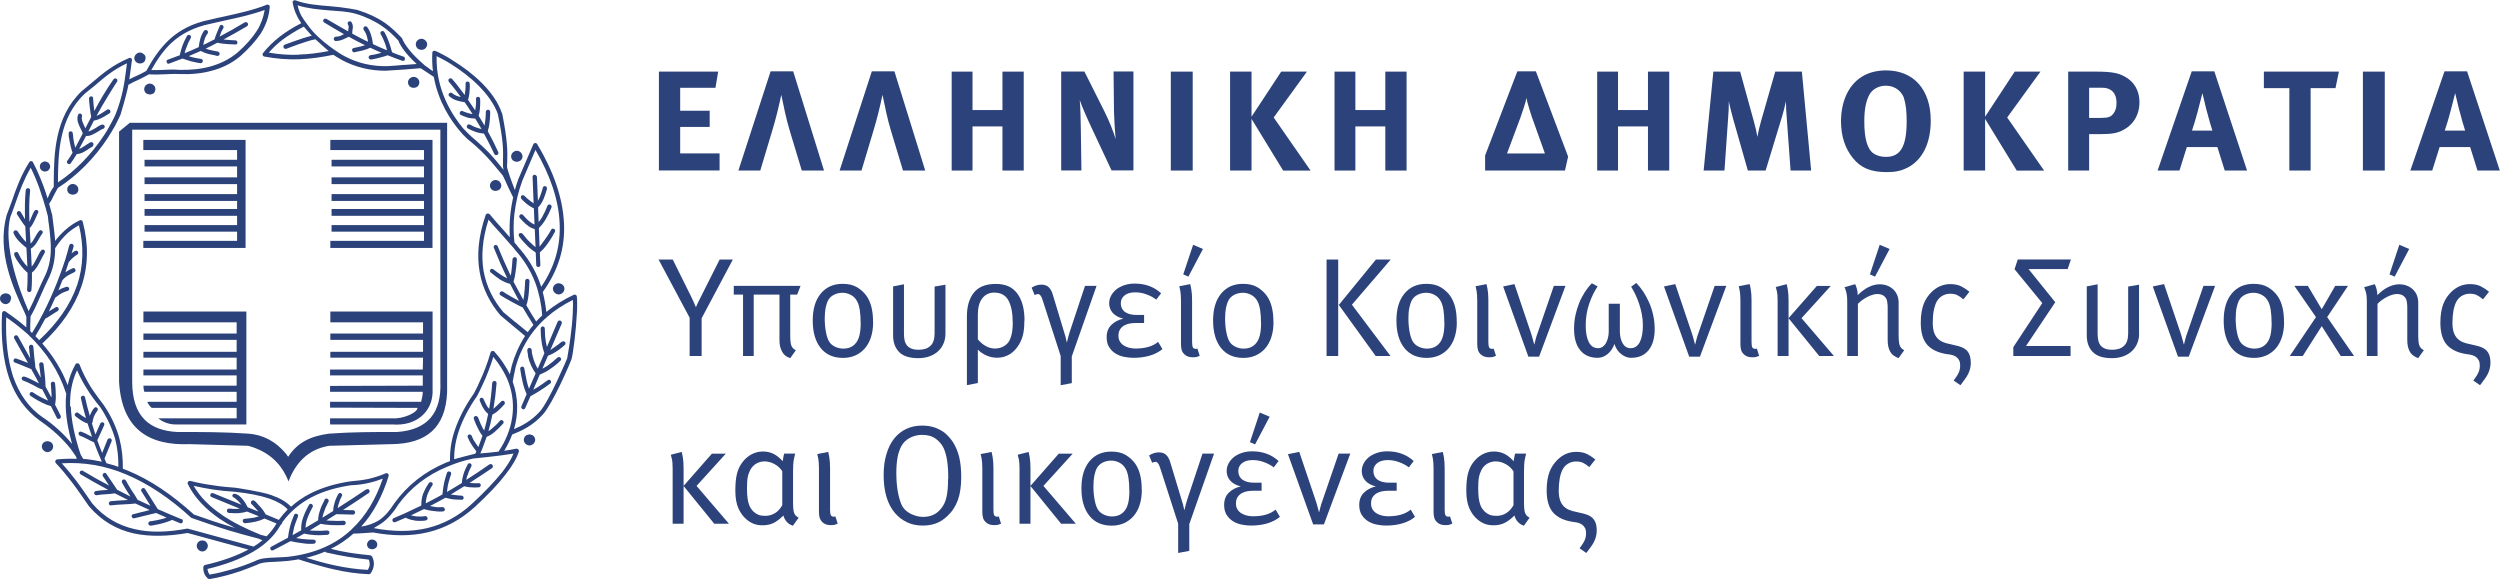
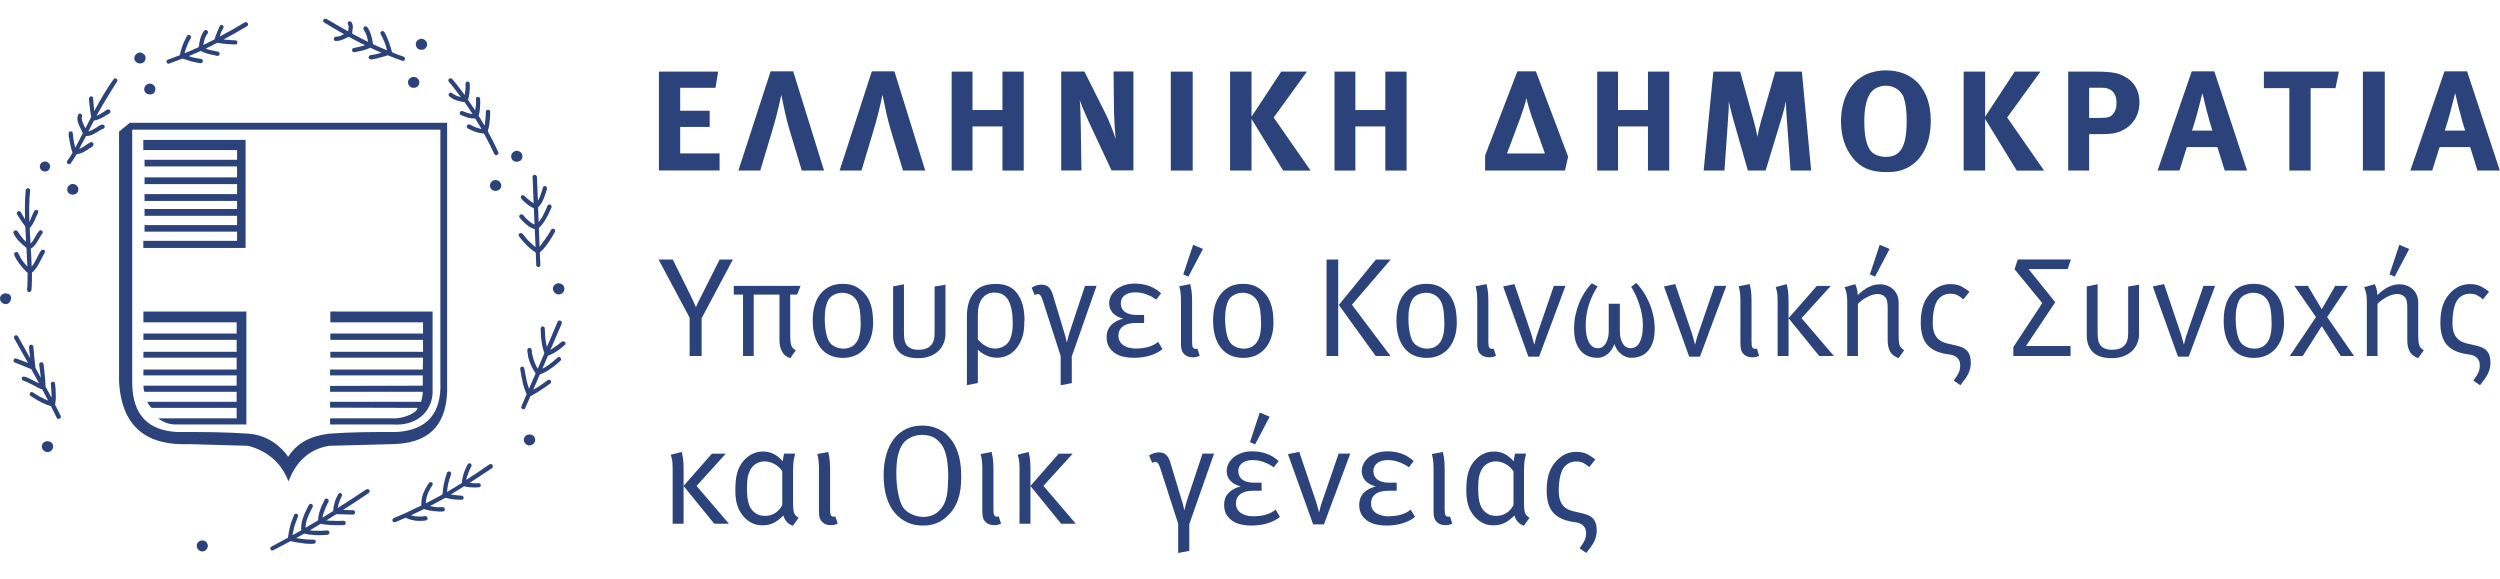
<svg xmlns="http://www.w3.org/2000/svg" id="Layer_1" viewBox="0 0 285.55 66.16">
  <defs>
    <style>.cls-1,.cls-2{fill:#2c427b;}.cls-2{fill-rule:evenodd;}</style>
  </defs>
  <path class="cls-1" d="M75.26,19.48v-11.3h6.77l-.31,1.85h-4.03v2.62h3.37v1.85h-3.37v3.02h4.5v1.95h-6.92Z" />
  <path class="cls-1" d="M91.58,19.48l-1.38-4.57c-.41-1.35-.68-2.72-.96-4.08-.29,1.37-.62,2.73-1.03,4.08l-1.37,4.57h-2.5l3.68-11.33h2.58l3.52,11.33h-2.55Z" />
  <path class="cls-1" d="M103.14,19.48l-1.38-4.57c-.41-1.35-.68-2.72-.96-4.08-.29,1.37-.62,2.73-1.03,4.08l-1.37,4.57h-2.5l3.68-11.33h2.58l3.52,11.33h-2.55Z" />
  <path class="cls-1" d="M114.5,19.48v-5.04h-3.42v5.04h-2.38v-11.3h2.38v4.39h3.42v-4.39h2.43v11.3h-2.43Z" />
  <path class="cls-1" d="M126.97,19.48l-2.03-4.33c-.67-1.41-1.38-3.01-1.61-3.71.09.93.1,2.26.12,3.2l.07,4.83h-2.31v-11.3h2.65l2.27,4.52c.6,1.2,1.06,2.39,1.3,3.2-.09-.88-.17-2.33-.19-3.11l-.05-4.62h2.27v11.3h-2.5Z" />
  <path class="cls-1" d="M133.73,19.48v-11.3h2.5v11.3h-2.5Z" />
  <path class="cls-1" d="M146.56,19.48l-3.61-5.9v5.9h-2.45v-11.3h2.45v5.15l3.39-5.15h2.94l-3.8,5.24,4.22,6.07h-3.15Z" />
  <path class="cls-1" d="M158.23,19.48v-5.04h-3.42v5.04h-2.38v-11.3h2.38v4.39h3.42v-4.39h2.43v11.3h-2.43Z" />
  <path class="cls-1" d="M178.74,19.48h-9.11v-1.72l3.68-9.61h2.12l3.68,9.74-.36,1.59ZM175,13.47c-.12-.36-.6-1.87-.65-2.28-.05.41-.56,1.89-.7,2.28l-1.52,4.06h4.33l-1.45-4.06Z" />
  <path class="cls-1" d="M188.23,19.48v-5.04h-3.42v5.04h-2.38v-11.3h2.38v4.39h3.42v-4.39h2.43v11.3h-2.43Z" />
  <path class="cls-1" d="M204.52,19.48l-.44-6.03c-.05-.72-.09-1.28-.09-1.89-.14.65-.24,1.06-.44,1.74l-1.88,6.18h-2.03l-1.69-5.93c-.15-.55-.36-1.35-.48-2,0,.67-.03,1.33-.09,2.03l-.41,5.9h-2.38l1.11-11.3h3.06l1.56,5.66c.22.81.31,1.2.41,1.79.1-.59.24-1.17.43-1.84l1.61-5.61h3.04l1.06,11.3h-2.34Z" />
  <path class="cls-1" d="M217.89,19.14c-.72.37-1.38.52-2.38.52-1.8,0-2.96-.47-3.86-1.59-.91-1.11-1.37-2.54-1.37-4.2,0-2.44.97-4.39,2.68-5.28.7-.36,1.57-.55,2.46-.55,3.16,0,5.11,2.2,5.11,5.74,0,2.55-.92,4.47-2.65,5.37ZM217.48,11.22c-.19-.57-.82-1.43-2.09-1.43-.8,0-1.5.39-1.85.99-.41.73-.6,1.72-.6,3.09,0,1.95.34,3.17,1.06,3.66.38.26.86.39,1.42.39,1.66,0,2.36-1.2,2.36-4.08,0-1.15-.1-1.98-.31-2.62Z" />
  <path class="cls-1" d="M230.35,19.48l-3.61-5.9v5.9h-2.45v-11.3h2.45v5.15l3.38-5.15h2.94l-3.8,5.24,4.22,6.07h-3.15Z" />
  <path class="cls-1" d="M242.32,14.95c-.55.24-1.06.37-2.38.37h-1.32v4.16h-2.39v-11.3h3.13c2.02,0,2.63.2,3.3.55,1.11.59,1.71,1.63,1.71,2.93,0,1.5-.75,2.7-2.05,3.28ZM240.14,10.02h-1.52v3.45h1.25c.97,0,1.27-.11,1.59-.59.2-.31.29-.63.29-1.17,0-1.06-.6-1.69-1.61-1.69Z" />
  <path class="cls-1" d="M254.11,19.48l-.84-2.68h-3.49l-.84,2.68h-2.5l3.9-11.33h2.58l3.74,11.33h-2.56ZM252.04,12.64l-.48-2c-.07.26-.36,1.43-.56,2.18-.22.81-.38,1.35-.63,2.1h2.33c-.09-.24-.46-1.5-.65-2.28Z" />
  <path class="cls-1" d="M266.76,10.07h-2.84v9.41h-2.43v-9.41h-2.91v-1.89h8.57l-.39,1.89Z" />
  <path class="cls-1" d="M269.89,19.48v-11.3h2.5v11.3h-2.5Z" />
  <path class="cls-1" d="M282.98,19.48l-.84-2.68h-3.49l-.84,2.68h-2.5l3.9-11.33h2.58l3.74,11.33h-2.56ZM280.91,12.64l-.48-2c-.07.26-.36,1.43-.56,2.18-.22.81-.38,1.35-.63,2.1h2.33c-.09-.24-.46-1.5-.65-2.28Z" />
  <path class="cls-2" d="M15.99,7.25c.2,0,.33-.06.47-.17.07-.07.11-.18.14-.28.01-.05.03-.1.03-.16,0-.2-.05-.34-.2-.44-.11-.11-.25-.2-.45-.2-.17,0-.33.08-.44.2-.11.11-.2.25-.2.44,0,.17.08.33.2.44.11.11.28.17.44.17" />
  <path class="cls-2" d="M5.14,19.59c.17,0,.31-.06.42-.17.08-.11.17-.25.17-.39,0-.17-.08-.3-.17-.42-.12-.08-.25-.17-.42-.17s-.3.08-.42.17c-.11.11-.17.25-.17.42,0,.14.05.28.17.39.11.11.25.17.42.17" />
  <path class="cls-2" d="M17.1,10.8c.06,0,.12-.01.18-.03.11-.02.21-.07.3-.14.07-.07.11-.17.14-.28.02-.05.03-.11.03-.16,0-.17-.05-.33-.19-.45-.11-.11-.25-.19-.45-.19-.17,0-.33.08-.45.19-.11.11-.19.28-.19.45s.08.33.19.44c.07.07.16.11.27.13.06.02.12.03.18.03" />
  <path class="cls-2" d="M7.87,21.2c-.14.11-.19.28-.19.44s.06.33.19.44c.07.07.16.11.27.13.06.02.12.03.18.03s.12-.01.18-.03c.1-.03.19-.07.26-.13.14-.11.19-.28.19-.44s-.05-.33-.19-.44c-.11-.11-.28-.19-.45-.19s-.33.08-.44.19" />
  <path class="cls-2" d="M.64,34.74c.16,0,.33-.08.44-.19h-.01c.11-.12.18-.28.18-.45h.03c0-.16-.05-.33-.19-.44-.07-.07-.16-.11-.26-.13-.06-.02-.12-.03-.18-.03-.07,0-.12.01-.18.03-.1.03-.19.07-.27.13-.14.11-.2.28-.2.44s.06.33.2.45c.11.11.28.19.45.19" />
  <path class="cls-2" d="M5.6,50.42c-.06-.02-.12-.03-.18-.03s-.12.01-.18.03c-.1.03-.19.06-.26.13-.14.11-.2.28-.2.45s.06.33.2.45c.11.11.28.19.45.19s.33-.08.44-.19c.14-.11.2-.28.2-.45s-.06-.33-.2-.45c-.07-.07-.17-.11-.27-.13" />
  <path class="cls-2" d="M47.71,9.86c.11-.11.19-.28.19-.45s-.08-.33-.19-.44c-.11-.11-.28-.19-.47-.19-.16,0-.33.08-.45.19-.11.11-.19.25-.19.44,0,.17.08.33.19.45.11.11.28.17.45.17.19,0,.36-.06.47-.17" />
  <path class="cls-2" d="M48.12,5.69c.2,0,.36-.05.47-.17.11-.11.2-.28.2-.45,0-.2-.08-.33-.2-.45-.11-.11-.28-.19-.47-.19-.16,0-.33.08-.44.19-.11.11-.19.25-.19.45,0,.17.08.33.19.45.11.11.28.17.44.17" />
  <path class="cls-2" d="M58.84,18.45c.06.02.12.03.18.03s.13-.01.18-.03c.11-.03.21-.07.29-.14.11-.11.19-.28.19-.44s-.08-.34-.19-.45c-.11-.11-.28-.2-.47-.2-.17,0-.33.09-.45.2-.11.11-.19.28-.19.45s.08.33.19.44c.07.07.17.11.27.14" />
  <path class="cls-2" d="M56.58,21.81c.07,0,.13-.01.19-.03.11-.03.21-.07.29-.14.11-.11.2-.28.2-.44s-.09-.34-.2-.45c-.11-.11-.28-.19-.47-.19-.17,0-.33.08-.44.19-.11.11-.19.28-.19.45s.08.33.19.44c.07.07.16.11.26.14.06.02.12.03.18.03" />
  <path class="cls-2" d="M63.83,32.35h-.03c-.17,0-.33.08-.45.19-.11.11-.2.28-.2.44s.09.33.2.45c.11.11.28.2.45.2h.03c.17,0,.34-.09.45-.2.11-.11.19-.28.19-.45s-.08-.33-.19-.44c-.11-.11-.28-.17-.45-.19" />
  <path class="cls-2" d="M60.64,49.64s-.07-.02-.11-.02c-.01,0-.18,0-.24.03-.1.03-.2.07-.27.14-.11.11-.19.28-.19.45s.08.33.19.44c.11.11.28.2.45.2.19,0,.36-.09.47-.2.11-.11.19-.28.19-.44s-.08-.34-.19-.45c-.08-.08-.19-.12-.3-.14" />
-   <path class="cls-2" d="M42.51,61.62c-.17,0-.3.06-.42.17-.08.11-.17.25-.17.39,0,.17.08.31.17.42.07.06.16.09.26.11.05.02.1.03.16.03.06,0,.12-.01.18-.03.05-.02.08-.04.12-.06,0,0,0,0,.01,0,.03-.02.07-.04.1-.07.11-.08.17-.22.17-.39,0-.14-.05-.28-.17-.39-.11-.11-.25-.17-.42-.17" />
  <path class="cls-2" d="M23.74,62.35c0-.17-.08-.33-.19-.45-.11-.11-.28-.17-.44-.17s-.34.06-.45.17c-.11.11-.19.28-.19.45s.08.33.19.44c.11.11.28.2.45.2s.33-.08.44-.2c.11-.11.19-.28.19-.44" />
  <path class="cls-2" d="M19.35,7.25c.5-.18,1-.37,1.49-.56.33.11.64.21.96.31.36.08.72.17,1.08.22.14,0,.28-.08.28-.22.03-.14-.05-.25-.19-.27-.36-.06-.72-.11-1.05-.2-.12-.04-.24-.08-.36-.12.46-.19.92-.39,1.37-.59.49.27,1.01.39,1.54.48.11.03.22.06.33.09.11.02.25-.06.28-.19.03-.14-.06-.28-.19-.31-.11-.03-.22-.03-.34-.06-.37-.08-.72-.14-1.06-.28.1-.05.2-.09.3-.14.35-.17.7-.35,1.04-.53.65.17,2.01.2,2.04.2.14.03.25-.08.25-.22s-.11-.25-.22-.25c-.05,0-.95-.04-1.37-.1.88-.47,1.77-.98,2.68-1.51.11-.08.17-.22.08-.36-.05-.11-.22-.14-.33-.09-.98.6-1.93,1.13-2.88,1.63.06-.19.13-.38.21-.58.05-.05.08-.14.11-.19.03-.06.05-.14.11-.19.05-.11.03-.28-.08-.33-.14-.09-.28-.03-.33.08,0,0-.53,1.18-.59,1.52-.31.16-.62.32-.94.48-.12.05-.23.11-.35.16.03-.16.05-.32.1-.47.08-.31.19-.58.39-.83.08-.11.06-.28-.06-.36-.11-.08-.28-.05-.36.06-.22.33-.36.67-.44,1-.07.28-.12.57-.15.85-.54.25-1.07.48-1.62.7.06-.22.12-.44.21-.66.11-.33.28-.7.5-1.08.05-.11.03-.25-.11-.33-.11-.06-.25-.03-.33.11-.22.39-.39.77-.53,1.14-.13.37-.21.71-.29,1.05-.45.17-.89.34-1.35.5-.14.03-.19.17-.14.31.03.14.17.19.3.14" />
  <path class="cls-2" d="M3.59,33.13c.06-.62.07-1.29.06-2,.45-.34.74-.88,1.02-1.45,0,0,.28-.56.42-.78.08-.11.05-.28-.06-.36-.11-.06-.28-.03-.34.08-.19.25-.33.56-.47.84-.19.37-.37.72-.6,1-.02-.66-.06-1.35-.1-2.06.42-.24.66-.64.89-1.05.14-.22.25-.47.42-.67.08-.08.08-.25-.03-.33-.11-.08-.25-.08-.33.03-.19.22-.33.47-.47.72-.16.28-.3.54-.51.72-.04-.59-.07-1.19-.1-1.78.41-.33.8-1.47.94-1.69.08-.11.05-.25-.03-.33-.11-.08-.28-.05-.36.06-.19.25-.49,1.12-.58,1.28-.04-1.25-.04-2.47.08-3.58.03-.14-.08-.28-.22-.28-.14-.03-.25.08-.28.22-.11,1.05-.11,2.18-.08,3.33-.08-.12-.42-.72-.48-.81-.05-.11-.19-.17-.33-.11-.11.09-.17.22-.11.34.06.09.71,1.13.95,1.39.03.59.06,1.19.09,1.78-.39-.34-.96-1.2-.96-1.2-.06-.11-.19-.16-.33-.11-.11.03-.2.19-.14.31.27.68.95,1.26,1.47,1.67.04.74.08,1.46.11,2.15-.18-.19-.38-.42-.54-.65-.28-.36-.47-.92-.59-1-.11-.08-.36.05-.36.08-.11.19.17.69.56,1.22.31.42.7.86.95,1.05,0,.68,0,1.33-.06,1.93,0,.14.08.25.22.28.14,0,.25-.08.28-.22" />
  <path class="cls-2" d="M10.57,16.7c.11-.08.14-.22.08-.33-.06-.14-.22-.17-.33-.11-.25.14-.47.28-.67.42-.21.14-.39.26-.61.33.25-.46.51-.95.79-1.48.49.04.92-.24,1.35-.49.22-.14.42-.28.61-.33.14-.06.19-.2.17-.31-.05-.14-.19-.19-.31-.17-.25.08-.5.22-.72.39-.28.16-.56.33-.84.4,0,0,0,0,0,0,.21-.41.42-.83.64-1.25.64-.06,1.61-.72,1.78-.83.11-.06.14-.22.06-.34-.06-.11-.22-.14-.33-.08-.17.11-.89.62-1.21.7.69-1.3,2.32-3.9,2.35-3.9.06-.11.03-.27-.08-.33-.13-.08-.25-.03-.33.06-.82,1.16-1.55,2.41-2.2,3.63-.05-.28-.13-1.33-.13-1.38.03-.14-.06-.28-.19-.3-.14,0-.25.08-.28.22-.03.08.15,1.74.25,2.14-.23.44-.46.88-.67,1.3-.03-.05-.05-.11-.07-.16-.19-.42-.42-.84-.31-1.22.03-.14-.06-.28-.19-.31-.11-.03-.25.06-.28.2-.17.56.08,1.06.33,1.56.09.17.17.34.23.5-.3.59-.59,1.14-.86,1.64-.09-.31-.17-.71-.22-1.06,0-.11-.03-.22-.03-.31s-.03-.14-.03-.22v-.03c0-.14-.11-.25-.25-.25s-.25.11-.22.25v.3c.03.11.03.22.06.31.08.54.24,1.23.38,1.58-.2.35-.4.66-.6.93-.08.08-.05.25.06.33.11.09.28.06.33-.05.22-.3.45-.65.68-1.04.52-.05.82-.25,1.21-.49.17-.14.36-.25.64-.39" />
  <path class="cls-2" d="M46.1,6.47c-.43-.14-.85-.3-1.27-.47-.02-.02-.04-.05-.07-.09-.08-.36-.2-.72-.33-1.08-.14-.39-.3-.78-.53-1.17-.06-.11-.22-.14-.33-.09-.11.06-.17.22-.08.33.2.36.36.72.5,1.09.08.24.16.5.22.76-.54-.22-1.08-.46-1.61-.71-.05-.31-.08-.62-.19-.93-.08-.33-.22-.67-.45-1-.08-.11-.25-.14-.36-.06-.11.08-.11.25-.06.36.19.25.31.53.39.83.05.18.08.36.11.53-.12-.06-.24-.11-.37-.17-.48-.24-.96-.5-1.44-.76,0-.16.03-.27.03-.41.05-.28.11-.53-.11-.89-.06-.11-.19-.14-.33-.08-.11.08-.14.22-.08.33.14.22.08.36.05.56-.01.08-.02.15-.03.23-.81-.45-1.63-.93-2.47-1.42-.11-.05-.28-.03-.34.08-.08.11-.03.28.08.33.76.46,1.51.91,2.26,1.33-.03.01-.06.03-.09.04-.25.14-.47.25-.83.25-.14,0-.25.14-.25.25,0,.14.11.25.25.25.47-.03.75-.14,1.06-.3.13-.05.27-.12.41-.19.54.3,1.08.58,1.62.85.08.04.16.08.24.11-.3.11-.63.18-.96.25-.11.03-.22.05-.36.08-.11.03-.19.14-.16.28.02.14.14.22.28.2l.33-.08c.51-.1.99-.2,1.46-.44.43.2.86.4,1.29.58-.06.02-.13.04-.2.05-.36.11-.69.17-1.06.22-.14.03-.22.14-.22.28.03.14.17.22.28.22.39-.06.75-.14,1.11-.25.26-.06.52-.14.79-.24.55.22,1.1.44,1.66.63.14.05.28-.03.3-.14.06-.14-.03-.28-.14-.33" />
  <path class="cls-2" d="M55.72,14.99c0-.07.03-.15.05-.24.03-.11.05-.19.08-.3.09-.53.14-1.08.14-1.67,0-.14-.11-.25-.25-.25s-.25.11-.25.25c0,.55-.06,1.07-.14,1.57-.22-.38-.44-.75-.68-1.13.01-.03.06-.29.09-.38.08-.47.11-1,.08-1.56,0-.11-.11-.22-.25-.22s-.25.14-.22.25c.03.46-.02.91-.09,1.3-.26-.4-.54-.8-.82-1.2.08-.25.13-.54.16-.82.03-.33.06-.69.03-1.03,0-.14-.11-.25-.25-.25s-.22.11-.22.25c0,.33,0,.66-.06.97,0,.11-.03.22-.04.32-.17-.23-.35-.47-.54-.71-.28-.39-.58-.75-.89-1.11-.09-.11-.25-.11-.36-.03-.08.08-.11.22-.03.33.31.36.62.75.89,1.11.16.21.32.42.48.64-.34-.07-.68-.17-.98-.44-.11-.08-.25-.08-.36.03-.08.08-.08.25.03.33.5.44,1,.53,1.53.64.06,0,.14.01.22.03.31.45.62.9.9,1.36-.13-.01-.26-.04-.37-.08-.28-.05-.5-.17-.75-.25-.11-.08-.25-.03-.31.11-.08.11-.02.28.11.33.25.11.53.22.81.31.27.05.53.09.82.09.25.4.49.8.72,1.2-.14-.03-.29-.07-.42-.12-.3-.08-.61-.22-.89-.39-.14-.05-.28-.03-.34.11-.08.11-.03.25.08.33.33.17.64.31.97.42.29.09.58.14.88.17.42.77.82,1.55,1.18,2.33.06.11.19.17.31.11.14-.05.19-.19.14-.33-.36-.8-.76-1.59-1.19-2.37" />
  <path class="cls-2" d="M59.69,26.71c-.08-.11-.25-.11-.36-.06-.11.08-.11.25-.03.36.28.39.61.75.92,1.06.3.3.63.55.97.78l.06,1.42c0,.14.11.25.25.22.14,0,.25-.11.22-.25l-.06-1.41c.07-.06.13-.12.19-.18.08-.08.17-.17.28-.28.42-.5.86-1.14,1.25-1.89.06-.14.03-.28-.11-.33-.11-.08-.25-.03-.31.08-.39.75-1.3,1.91-1.33,1.95l-.08-2.14c.29-.27.55-.61.77-.98.25-.42.47-.89.67-1.36.06-.14-.03-.28-.14-.33-.14-.06-.28.03-.33.14-.17.47-.39.92-.61,1.31-.11.2-.25.38-.39.54l-.06-1.67c.53-.51.77-1.29,1.01-2.09v-.03c.03-.11-.03-.25-.17-.31-.14-.03-.28.06-.3.17v.03c-.15.53-.32,1.06-.56,1.48l-.11-2.73c-.03-.14-.14-.25-.28-.25s-.22.11-.22.25l.12,3.02s-.71-.49-1.04-.85c-.08-.11-.25-.11-.36-.03-.08.11-.08.25,0,.36.36.39.75.72,1.11.92.08.05.29.16.32.17l.07,1.84s-.1-.04-.14-.06c-.39-.19-.78-.56-1.17-1.03-.09-.09-.25-.11-.33-.03-.11.08-.14.25-.05.36.45.5.86.92,1.33,1.14.08.03.17.08.28.11.04.01.07.02.11.04l.09,2.06c-.2-.16-.4-.33-.58-.52-.33-.28-.61-.64-.89-1" />
  <path class="cls-2" d="M64.17,39.02c-.39.36-1.3.95-1.31.96.42-.97.85-1.98,1.31-3.04.03-.11-.03-.25-.14-.31-.14-.06-.28,0-.33.11-.39.92-.8,1.89-1.23,2.89-.1-.41-.18-.84-.21-1.27,0-.11-.03-.81-.03-.83,0-.14-.11-.25-.25-.25-.11,0-.22.11-.22.25,0,.03,0,.72.03.86.05.66.16,1.33.39,1.95-.25.58-.5,1.17-.76,1.77-.27-.45-.46-.93-.57-1.41-.03-.11-.06-.25-.09-.36,0-.11-.03-.25-.03-.36,0-.14-.14-.25-.28-.25-.11,0-.22.14-.22.25v.03c0,.14.03.28.06.42,0,.11.03.25.05.39.16.63.44,1.25.84,1.83-.13.31-.64,1.47-.76,1.75-.1-.29-.19-.58-.25-.86-.11-.47-.19-.97-.28-1.45,0-.14-.14-.22-.28-.22-.11.03-.22.14-.19.28.06.5.17,1,.28,1.5.1.48.26.94.45,1.38-.19.46-.39.91-.59,1.37-.05.14,0,.28.14.33.11.06.25,0,.3-.14.2-.45.39-.89.59-1.34.34-.18.68-.37,1.05-.61.39-.25.78-.5,1.2-.83.11-.05.14-.22.06-.33-.08-.11-.22-.14-.33-.06-.42.31-.81.58-1.17.81-.17.09-.33.19-.49.28.11-.25.6-1.4.74-1.72.38-.16.76-.34,1.11-.59.42-.28.83-.58,1.25-1,.11-.08.11-.25,0-.36-.08-.08-.25-.08-.33,0-.42.39-.81.69-1.17.95-.19.12-.37.23-.56.32.21-.49.43-.98.64-1.48.08-.02.42-.18.53-.23.47-.25.97-.61,1.39-1,.11-.09.11-.25.03-.33-.08-.11-.25-.11-.36-.03" />
-   <path class="cls-2" d="M65.89,33.88c0-.16-.19-.28-.33-.22-1.21.57-2.26,1.23-3.16,1.97-.08-.76-.21-1.52-.41-2.27,1.78-2.45,2.57-5.08,2.43-7.87-.14-2.86-1.17-5.87-3.06-9.03-.11-.17-.36-.17-.45.03l-1.72,4c-.15.41-.27.82-.38,1.22-.34-.88-.9-2.37-.9-2.72,0-.17.03-.33.03-.5.03-1.34.03-2.42-.58-5.53l-.03-.03c-.86-2.53-3.39-4.65-5.5-5.95-.39-.28-.78-.5-1.14-.69-.36-.2-.7-.36-.95-.47-.17-.08-.36.03-.36.19-.04.74-.01,1.45.07,2.12-.09-.06-.17-.12-.26-.17-.19-.14-.38-.3-.66-.48,0,0,0,0,0,0-.04-.03-.99-.87-1.47-1.41-.41-.48-.8-.98-1.02-1.43-.05-.09-.08-.2-.13-.28h0s-.03-.04-.04-.05c0,0,0,0,0,0,0,0,0,0,0,0-.6-.62-1.17-1.19-1.95-1.73-.81-.55-1.78-1.03-3.12-1.45,0,0-1.5-.3-3.09-.42-1.39-.11-2.78-.22-3.95-.67h0s-.07-.02-.09-.02c-.13.03-.19.06-.22.12-.02.06-.04.06-.02.17.15.88.5,1.64.98,2.34-.94.48-1.76,1-2.45,1.53-.78.61-1.39,1.22-1.92,1.89-.11.14-.03.36.16.39,1.33.25,2.64.36,3.98.31,1.27-.05,2.54-.23,3.89-.51.05.03.72.46,1.03.62,1.49.79,3.17,1.2,4.92,1.2h0s1.56-.09,2.17-.14c.61-.06,1.84-.15,1.86-.15.03.01,1.24.83,1.5.99.51,2.86,1.97,5.01,2.98,6.19.25.31.47.53.64.69.17.17.28.28.33.31.64.5,1.28,1.08,1.95,1.78.66.68,1.29,1.48,1.98,2.3h0c.19.39.39.8.58,1.25.22.44.41.88.6,1.24-.13.6-.23,1.19-.3,1.77-.11.95-.13,1.89-.08,2.79-.24-.27-.48-.54-.72-.82-.53-.58-1.08-1.2-1.58-1.81-.14-.14-.36-.11-.45.06-.86,2.5-1.03,4.67-.69,6.56.33,1.89,1.19,3.53,2.36,4.92,0,0,.92.78,1.39,1.17.47.39.96.78,1.43,1.2-.36.56-.67,1.14-.93,1.75-.22.5-.42,1.06-.58,1.61-.08.34-.16.68-.23,1.02-.15-.32-.32-.62-.52-.93-.33-.58-.75-1.11-1.25-1.67-.11-.14-.36-.08-.42.08-.36,1.25-.81,2.42-1.34,3.53-.08.22-.19.42-.3.64-.08.19-.31.59-.31.59-1,1.42-1.67,2.78-2.11,4.03-.45,1.28-.61,2.5-.58,3.64-.15.06-.3.11-.45.17-2.44,1.03-4.39,2.56-5.89,4.62-.53.83-1.08,1.5-1.78,1.97-.59.36-1.25.6-2.03.72,1.46-1.6,2.46-3.59,3.14-5.78.06-.19-.14-.39-.33-.31-.64.28-1.28.47-1.95.64-.69.14-1.36.22-2.08.28h-.03l.04.17v.07s-.04-.24-.04-.24c-1.64.25-3.23.7-4.62,1.42-.77.4-1.48.89-2.14,1.48-.51-.55-1.28-.99-2.28-1.34-1.08-.39-4.06-.83-4.06-.83-.86-.06-1.72-.14-2.58-.28-.86-.11-1.72-.28-2.59-.5-.19-.03-.36.16-.28.36.81,1.64,2.09,2.89,3.61,3.95.56.38,1.16.73,1.79,1.06-.17-.05-.34-.1-.51-.15-1.41-.41-2.81-.88-4.19-1.38-2.49-2.26-5-3.97-7.57-5.02-.18-.07-.37-.14-.55-.21.02-1.13-.09-2.27-.39-3.45-.33-1.22-.89-2.5-1.78-3.81,0,0-1.03-1.34-1.5-2.09-.47-.78-.92-1.61-1.28-2.56-.08-.17-.36-.19-.45-.03-.42.74-.72,1.54-.9,2.4-.65-1.7-1.62-3.29-2.9-4.76,2.16-2.01,3.67-4.19,4.45-6.48.81-2.34.86-4.81.17-7.43-.03-.17-.22-.22-.33-.17-.61.28-1.17.67-1.7,1.14-.39.35-.77.76-1.12,1.22-.04-.58-.11-1.17-.19-1.78-.06-.39-.14-1.14-.14-1.14-.12-.48-.24-.92-.36-1.33.24-.33.37-.59.48-.84.11-.25.5-.92.52-.96,2.19-1.39,4.21-3.44,5.68-5.69.28-.44.56-.89.81-1.33.25-.47.47-.92.67-1.36,0,0,.73-2.41.9-3.41.37-.21.75-.4,1.13-.56.39-.19.8-.39,1.21-.63.6.04,1.16.02,1.74,0,.58-.03,1.14-.06,1.75-.03,1.31.05,2.56-.06,3.72-.39,1.17-.31,2.25-.83,3.25-1.67.97-.86,1.75-1.73,2.34-2.61.56-.92.92-1.89,1-3,.03-.17-.17-.31-.33-.25-1.53.61-3.17.97-4.81,1.33-.56.11-1.14.25-1.73.39h0c-1.99.4-3.43,1.2-4.56,2.22-1.12,1.04-1.95,2.28-2.67,3.62-.37.21-.74.4-1.14.58-.26.11-.53.24-.8.38.04-.26.08-.53.11-.79.05-.45.14-.95.19-1.39.05-.19-.17-.33-.33-.25-1.86.8-2.92,1.69-4.17,2.75-.36.31-1.26,1.05-1.26,1.05h0c-3.08,2.95-3.14,7.21-3.17,10.23v.68c-.28.36-.4.64-.53.9-.05.13-.1.27-.18.42-.15-.49-.3-.95-.46-1.39-.36-.95-.72-1.81-1.2-2.73-.08-.17-.33-.19-.42-.03-1,1.61-1.47,2.95-2,4.48-.19.5-.61,1.64-.61,1.64-1.11,4.22.78,8.28,2.08,11.09.07.18.15.35.19.45v.72c0,.13,0,.25-.01.5-.29-.25-.58-.5-.88-.73-.47-.36-.97-.72-1.5-1.09-.17-.11-.36,0-.39.2-.14,2.83.11,5.33.81,7.42.72,2.09,1.92,3.75,3.64,4.95,1.36.94,2.5,2,3.42,3.17.17.25.33.47.5.72.03.04.06.09.09.14.03.08.05.16.08.24-.74-.03-1.48-.01-2.23.06-.19,0-.3.25-.17.42.64.67,1.25,1.42,1.89,2.25.64.84,1.89,2.67,1.89,2.67,1.45,1.7,3.17,2.67,5.09,3.11,1.9.41,3.99.34,6.19-.04l6.94,1.89c-1.39.75-3.05,1.33-4.98,1.77-.08.03-.17.17-.17.25,0,.19,0,.42.08.61.05.22.19.44.42.66.03.03.17.09.19.09.92-.17,1.81-.36,2.7-.64.92-.25,2.75-1,2.75-1,.5-.28,1.22-.31,2.11-.34.45-.03.92-.05,1.48-.11.4-.05.78-.1,1.16-.17.03.03,2.68.86,4.01,1.14,1.31.31,2.64.5,4.03.56.05,0,.17-.06.19-.11.22-.31.33-.64.36-.94.02-.34-.03-.64-.2-.97-.03-.05-.14-.11-.19-.14-.81-.09-1.64-.17-2.47-.31-.7-.11-1.38-.26-2.05-.43.97-.48,1.82-1.06,2.58-1.74.42,0,.77-.03,1.11-.05.38-.03.75-.05,1.13-.08,2.25.42,4.35.44,6.29-.03,1.95-.47,3.72-1.42,5.34-2.89,1.53-1.42,2.7-2.64,3.5-3.7.83-1.06,1.31-1.92,1.53-2.64.03-.17-.11-.33-.31-.31-.46.1-.92.17-1.37.24.36-.59.67-1.21.91-1.86,1.19-.47,2.36-1.03,3.5-2.28,1.11-1.22,3.1-5.78,3.28-6.34.18-.56.53-3.45.61-5.22.03-.36.03-.7.03-1.03,0-.31,0-.61-.03-.89M34.14,6.25c-1.14.05-2.28-.04-3.44-.24.44-.5.93-.98,1.55-1.46.69-.51,1.5-1.02,2.45-1.51.04.05.63.74.91,1.04-1.09.26-3.08,1.02-3.08,1.02-.14.05-.19.19-.14.33.03.11.19.19.31.14,0,0,2.52-.98,3.33-1.08.4.39,1.45,1.29,1.51,1.34-1.16.23-2.29.37-3.39.4M46.15,7.41c-.64.06-1.28.11-1.83.14-1.81.06-3.48-.34-4.98-1.14-.31-.14-2.97-1.77-4.17-3.53-.03-.05-.14-.16-.32-.43-.18-.28-.61-.74-.86-1.84,1.14.36,2.4.48,3.66.58,1.03.09,1.94.09,3,.39,1.06.3,2.22.86,2.97,1.39.74.49,1.31,1.06,1.88,1.66.2.55.66,1.19,1.18,1.76.3.34.63.66.91.92-.49.04-.97.08-1.43.11M55.8,17.39c-.66-.69-2-1.83-2-1.83-.03-.03-.67-.64-.92-.92-1.18-1.43-3.12-4.34-3.01-8.23.18.09.38.19.6.31.33.16.72.39,1.11.64,2.02,1.27,4.45,3.32,5.3,5.7h-.01c.64,3.06.61,4.12.58,5.43v.5c0,.09.03.23.07.41-.57-.72-1.14-1.4-1.71-2M19.66,4.83c1.08-.97,2.47-1.72,4.36-2.11.58-.14,1.14-.25,1.72-.39,1.53-.33,3.03-.66,4.49-1.19-.14.84-.42,1.63-.88,2.36-.55.86-1.31,1.7-2.25,2.53-.92.75-1.95,1.25-3.06,1.56-1.11.31-2.31.42-3.56.39-.64-.06-1.22-.03-1.81,0-.46.02-.92.04-1.39.02.66-1.18,1.39-2.26,2.37-3.17M6.62,20.64c.03-2.97.06-7.17,3.11-9.98.42-.33.78-.64,1.14-.92,1.12-.97,2.09-1.78,3.63-2.51-.05.34-.09.65-.12.95-.19,1.42-.39,2.81-1.11,4.7-.17.45-.39.86-.64,1.31-.22.44-.5.89-.78,1.31-1.37,2.08-3.22,4.01-5.23,5.33,0-.06,0-.13,0-.19M25.33,58.79c-1.33-.9-2.45-1.97-3.21-3.3.71.16,1.41.3,2.12.41.85.13,1.7.22,2.58.27h0c1.56.17,2.89.42,3.95.78.93.33,1.63.74,2.09,1.24-.36.36-.7.76-1.01,1.19-.5-.22-1.01-.43-1.51-.63-.18-.35-.47-.74-.82-1.08-.06-.08-.41-.48-.47-.48-.11-.07-.23-.04-.34.04-.07.1-.06.24,0,.32h0s.7.73.81.88c-.41-.16-.82-.33-1.23-.49-.29-.61-.65-1.06-.98-1.32-.08-.05-.17-.11-.25-.14-.08-.05-.17-.08-.25-.08-.14-.03-.25.08-.28.22-.03.11.28.28.33.3.06.03.51.43.7.72-1.03-.42-2.07-.85-3.2-1.3-.14-.06-.28,0-.33.13-.05.11.03.28.14.31,1.01.42,2.1.86,3.22,1.32-.07,0-.14.01-.22.02-.31.03-.64,0-1-.03-.14,0-.25.08-.25.22-.03.14.08.25.22.28.36.03.72.03,1.06.03.35-.03.71-.09,1.01-.19.45.18.91.36,1.36.54-.16.06-.33.1-.51.15-.36.06-.75.11-1.11.14-.14,0-.25.11-.22.25,0,.14.11.25.25.25.39-.03.81-.08,1.2-.17.36-.08.7-.2,1.03-.36.45.19.91.38,1.37.56-.3.53-.68,1.02-1.13,1.47-.23-.06-.46-.12-.69-.18-1.61-.65-3.13-1.39-4.45-2.29M6.31,28.32s.02-.02.03-.03c.42-.67.89-1.2,1.36-1.64.42-.37.86-.67,1.32-.92.58,2.41.51,4.68-.21,6.84-.77,2.23-2.22,4.32-4.33,6.28-.14-.16-.29-.31-.44-.46.38-.62.76-1.28,1.12-1.98,0,0,0,0,0,0q.3-.19.33-.19c.36-.25.75-.47,1.11-.7.11-.08.14-.22.08-.34-.08-.11-.22-.16-.33-.08-.28.17-.53.32-.77.47.25-.51.49-1.03.73-1.57.24-.19.49-.35.7-.49.25-.11.47-.22.7-.28.14-.03.22-.17.19-.28-.03-.14-.17-.22-.31-.19-.28.08-.53.17-.8.33-.04.02-.08.05-.12.07.16-.38.32-.78.47-1.18,0,0,.01,0,.01,0,.14-.17.31-.31.53-.47.25-.14.5-.28.81-.42.14-.06.17-.22.11-.33-.06-.14-.2-.17-.31-.11-.32.13-.58.29-.82.45.13-.39.26-.79.39-1.18.02-.01.03-.02.05-.04.14-.17.28-.33.42-.44.17-.14.3-.25.5-.36.11-.05.14-.19.08-.33-.06-.11-.19-.14-.33-.09-.14.08-.27.17-.4.27.08-.25.16-.52.23-.77.03-.14-.05-.27-.19-.3-.11-.06-.25.03-.31.17-.14.58-.31,1.14-.47,1.67-.19.56-.36,1.08-.56,1.61-.96,2.62-2.07,4.86-3.22,6.73-.07-.07-.13-.13-.2-.2-.02-.02,0-1.22.03-1.69.41-.69.79-1.56,1.17-2.42.24-.58.78-1.7.78-1.7.67-1.29.86-2.49.86-3.7M1.19,24.76h0c.22-.55.42-1.11.59-1.61.48-1.37.92-2.58,1.73-3.99.37.75.68,1.48.96,2.26.33.94.67,2,1,3.28h0c.03.38.08.73.13,1.08.25,2.06.47,3.95-.58,5.98,0,0-.56,1.17-.8,1.75-.32.73-.64,1.43-.95,2.03,0-.02-3.15-6.73-2.08-10.78M4.95,47.72c-1.64-1.11-2.75-2.7-3.45-4.7-.63-1.92-.88-4.19-.79-6.78.38.26.74.53,1.1.8.47.36.92.75,1.34,1.11,2.11,2,3.56,4.23,4.36,6.67,0,.04.03.08.06.11-.05.49-.08,1-.06,1.53.04,1.3.29,2.72.72,4.25-.9-1.1-1.98-2.11-3.28-3M8.01,46.45c-.05-1.55.21-2.93.79-4.16.34.77.71,1.48,1.13,2.12.47.78,1,1.47,1.53,2.11.83,1.25,1.36,2.47,1.7,3.64.28,1.1.37,2.13.36,3.16-.45-.16-.9-.29-1.36-.41-.08-.18-.16-.36-.23-.54.11-.21-.01.06.01,0,.28-.67.56-1.36.81-1.97.05-.14-.03-.28-.14-.33-.14-.03-.28.03-.33.14-.21.55-.41,1.05-.61,1.53-.2-.48-.38-.97-.56-1.46.11-.24.22-.47.34-.72.17-.33.3-.69.45-1,.05-.11,0-.28-.11-.31-.14-.05-.28,0-.33.11-.14.34-.31.67-.44,1-.04.09-.08.17-.12.26-.05-.15-.11-.3-.15-.46-.09-.27-.17-.53-.25-.8.03-.03.05-.06.06-.09.03-.22.08-.44.17-.7.11-.22.22-.44.39-.66.08-.09.08-.25-.03-.34-.11-.08-.25-.08-.33.03-.22.25-.36.53-.47.81-.02.03-.02.07-.03.1-.21-.71-.39-1.42-.55-2.13-.03-.14-.17-.22-.28-.17-.14.03-.22.14-.19.28.16.76.36,1.52.58,2.27-.28-.15-.58-.35-.89-.6-.11-.08-.25-.06-.33.06-.11.08-.08.25.03.33.36.3.78.58,1.17.75.08.02.15.05.21.07.09.31.19.62.3.92.06.2.13.4.2.6-.11-.05-.21-.1-.31-.15-.31-.17-.58-.31-.89-.42-.14-.06-.28,0-.33.11-.03.14.03.28.14.33.31.11.58.25.86.39.24.13.48.26.76.37.27.74.57,1.47.89,2.21-.7-.15-1.41-.26-2.13-.32-.1-.17-.2-.34-.3-.52-.68-2.04-1.06-3.86-1.11-5.49M21.41,60.37c-2.17.42-4.23.5-6.06.06-1.82-.42-3.45-1.33-4.81-2.92h0c-.64-.92-1.25-1.83-1.89-2.67-.53-.69-1.06-1.34-1.59-1.92,2.52-.16,4.94.26,7.31,1.25,2.53,1.06,5.03,2.72,7.48,4.98.03,0,2.92,1.03,4.34,1.45,1.11.33,2.22.63,3.33.92.15.06.3.12.46.19-.31.26-.65.5-1.01.72l-7.56-2.06ZM39.76,63.6c.76.13,1.57.23,2.36.32.09.2.11.39.11.57-.02.2-.1.39-.21.6-1.29-.06-2.56-.25-3.82-.52-1.07-.23-2.15-.53-3.22-.86.77-.19,1.49-.42,2.16-.71.03.04.07.08.11.1.84.19,1.67.36,2.5.5M40.2,60.43c-1.75,1.67-4.15,2.81-7.32,3.17-.5.05-1,.05-1.44.08-.95.03-1.7.08-2.34.42h0c-.88.37-1.76.69-2.65.94-.82.24-1.66.45-2.5.59-.1-.13-.17-.25-.19-.36-.03-.1-.05-.19-.07-.28,2.05-.49,3.81-1.15,5.24-1.98,1.4-.82,2.46-1.84,3.14-3.08.07-.02.12-.07.14-.14.02-.04.02-.08.02-.12.93-1.26,2.07-2.21,3.37-2.88,1.33-.7,2.84-1.11,4.45-1.36h0c.74-.03,1.43-.11,2.11-.28.55-.12,1.06-.29,1.56-.48-.76,2.24-1.88,4.23-3.53,5.76M58.77,24.34c.14-1.2.42-2.42.89-3.7l1.5-3.52c1.7,2.93,2.65,5.73,2.76,8.35.13,2.59-.55,5.01-2.1,7.29-.07-.22-.15-.45-.24-.67-.5-1.33-1.28-2.66-2.47-3.96h.02c-.12-.15-.24-.29-.37-.43-.13-1.08-.13-2.2,0-3.36M58.83,36.77c-.44-.36-.88-.72-1.32-1.1-1.13-1.33-1.94-2.88-2.27-4.69-.29-1.72-.15-3.68.56-5.89.42.5.87,1,1.33,1.5.4.44.78.88,1.17,1.32.02.04.05.08.09.1.12.14.24.27.36.41v.03c1.14,1.25,1.89,2.53,2.39,3.84.45,1.23.7,2.48.79,3.74-.25.22-.47.45-.69.69-.39-.61-.76-1.23-1.12-1.85.14-.36.25-.96.3-1.69,0-.19.06-1.05.06-1.08,0-.14-.11-.25-.25-.25s-.25.11-.25.25c0,0-.03.89-.06,1.03-.03.44-.08.83-.14,1.13-.31-.55-1.06-1.95-1.13-2.09.09-.24.17-.58.22-.99.08-.47.14-1.03.17-1.56,0-.11-.08-.25-.22-.25s-.25.08-.28.22c-.03.53-.08,1.06-.14,1.53-.03.13-.05.25-.07.37-.53-1.11-1.02-2.22-1.48-3.35-.05-.14-.19-.19-.33-.14-.11.05-.17.19-.11.31.47,1.17.97,2.33,1.53,3.47-.17-.07-.35-.16-.53-.27-.34-.2-.7-.48-1.06-.75-.11-.08-.25-.08-.33.03-.08.11-.08.25.03.33.36.31.75.58,1.11.84.37.21.73.37,1.1.46.07.13.75,1.45,1.03,1.96-.2-.1-1.44-.78-1.85-1.08-.11-.05-.25-.03-.33.09-.08.11-.06.25.06.34.45.3,2.11,1.21,2.54,1.39.39.66.79,1.33,1.22,1.99-.23.27-.45.55-.65.83-.46-.38-.94-.78-1.42-1.16M58.65,51.81c-.23.59-.66,1.3-1.29,2.12-.81,1-1.92,2.2-3.45,3.61-1.53,1.42-3.25,2.33-5.11,2.78-1.89.44-3.92.42-6.12,0,0,0,.53-.3.83-.5.78-.53,1.39-1.25,1.94-2.11h-.02c1.44-1.98,3.33-3.45,5.69-4.42.45-.19.92-.36,1.42-.53.47-.14,1-.28,1.53-.39,0,0,3.2-.31,4.57-.56M56.99,51.51s-.03.05-.03.07c-.7.09-1.4.16-2.1.21.1-.21.19-.43.27-.65.14-.36.45-1.2.46-1.25.29-.1.59-.29.88-.53.33-.28.67-.61,1-.98.08-.08.08-.25-.03-.33-.08-.11-.25-.08-.33,0-.3.36-.64.67-.95.92-.12.11-.25.21-.37.28.18-.61.32-1.25.45-1.89.18-.09.38-.23.59-.39.25-.22.5-.47.78-.78.08-.11.08-.25-.03-.36-.08-.08-.25-.08-.34.03-.28.28-.53.53-.75.72-.05.05-.09.08-.13.12.16-.95.28-1.93.36-2.93,0-.14-.08-.25-.22-.25-.14-.03-.25.08-.28.22-.07,1-.18,1.98-.35,2.95-.07-.08-.14-.16-.21-.25-.14-.25-.28-.53-.42-.83-.03-.14-.17-.2-.3-.17-.14.06-.19.19-.14.33.14.36.28.67.47.95.13.23.31.41.49.56-.13.64-.28,1.28-.46,1.89-.06-.09-.12-.18-.17-.28-.17-.31-.33-.7-.53-1.22-.06-.11-.2-.19-.34-.14-.11.06-.19.19-.14.3.19.55.39.95.56,1.28.14.28.28.48.43.66-.01.04-.45,1.26-.47,1.29-.21-.28-.4-.57-.57-.84-.03-.09-.17-.36-.2-.45-.05-.11-.19-.17-.3-.14-.14.05-.2.19-.14.33.03.05.17.39.22.47.21.38.47.75.76,1.13-.04.09-.08.17-.12.26-.02,0-2.25.57-2.42.63,0-1.04.16-2.13.56-3.29.42-1.22,1.08-2.53,2.06-3.92,0,0,.56-1.09.64-1.31.47-.99.87-2.06,1.22-3.16.35.41.65.83.92,1.27.33.53.61,1.08.81,1.61,1.03,2.78.42,5.59-1.08,7.84M65.42,35.77c-.08,1.75-.39,3.81-.64,5.17,0,0-2.06,4.92-3.14,6.09-.95,1.03-1.93,1.56-2.93,1.99.5-1.71.51-3.57-.15-5.42,0-.02.22-1.18.35-1.74.17-.53.33-1.06.56-1.56.64-1.46,1.56-2.77,2.79-3.9.08-.02.14-.07.17-.15.85-.75,1.85-1.42,3-1.99,0,.16.02.33.02.51,0,.31-.03.64-.03,1" />
  <path class="cls-2" d="M53.41,54.31c.08-.36.25-.7.42-1.03.08-.11.03-.25-.08-.34-.11-.05-.28-.03-.33.11-.2.36-.36.72-.48,1.11-.1.32-.17.67-.19,1.01-.56.35-1.13.69-1.7,1.02.04-.45.12-.89.25-1.31.03-.14.17-.56.22-.7.06-.14-.03-.28-.14-.31-.14-.06-.28,0-.33.14-.03.11-.19.61-.22.72-.16.59-.24,1.17-.3,1.75-.62.35-1.26.68-1.9,1.01.01-.28.06-.56.14-.85.14-.39.33-.8.61-1.2.08-.11.06-.28-.06-.33-.11-.08-.25-.05-.33.06-.31.44-.53.89-.7,1.33-.12.4-.18.82-.17,1.24-1.03.51-2.08,1-3.17,1.45-.11.06-.17.2-.11.31.03.14.2.19.31.14.4-.17.79-.34,1.19-.51.02.02.04.03.06.04.36.17.72.25,1.11.31.36.03.75.03,1.11-.03.14-.03.25-.14.22-.28-.03-.14-.14-.22-.28-.22-.33.06-.7.06-1.03.03-.19-.02-.39-.06-.59-.12.5-.23.99-.47,1.48-.71.4.12.76.19,1.09.22.39.05.72.08,1.06.05.14,0,.25-.11.25-.25-.03-.14-.14-.25-.28-.25-.31.03-.61.03-.94-.03-.16-.02-.33-.06-.49-.09.59-.31,1.19-.62,1.77-.95.28.08.55.13.83.18.33.03.67.05,1,.05.14.03.25-.08.25-.22s-.11-.25-.25-.25c-.33,0-1.12-.11-1.22-.13.52-.31,1.03-.62,1.53-.94.27.07.52.12.79.12.28.03.58.03.89,0,.14,0,.22-.14.22-.28-.03-.11-.14-.22-.28-.19-.28.03-.94-.02-1.01-.03.87-.55,1.72-1.12,2.57-1.69.11-.08.14-.25.05-.36-.08-.11-.25-.14-.36-.06-.85.6-1.73,1.19-2.63,1.76.03-.18.07-.36.13-.54" />
  <path class="cls-2" d="M6.29,46.22c.08-.41.1-.81.08-1.19,0-.42-.03-.8-.08-1.22,0-.14-.14-.22-.28-.22-.11.03-.23.14-.2.28.03.39.06.78.08,1.17,0,.13,0,.26-.01.38-.22-.42-.45-.85-.68-1.27,0-.77-.14-1.79-.22-2.53v-.03c-.03-.14-.17-.22-.28-.22-.14.03-.25.14-.22.28v.03c.06.44.13.96.18,1.46-.02-.04-.04-.08-.07-.12-.18-.33-.36-.67-.54-1,0-.02-.07-.81-.13-1.2-.03-.42-.08-.81-.11-1.2,0-.14-.11-.25-.25-.25s-.25.14-.25.25v.03c.03.39.08.81.14,1.22,0,.01,0,.03,0,.05-.46-.83-.93-1.66-1.39-2.49-.08-.14-.22-.17-.33-.11-.14.08-.17.22-.11.33.54.95,1.06,1.88,1.58,2.81-.09-.04-.18-.07-.28-.11-.36-.14-.72-.28-1.05-.39-.11-.06-.25,0-.31.14-.06.14.03.28.14.31.33.11.69.28,1.05.42.28.12.55.22.82.33.2.36.41.73.6,1.09.1.18.19.36.29.54-.16-.07-.32-.15-.48-.24-.42-.22-.81-.42-1.17-.53-.14-.05-.28.03-.33.14-.03.14.06.28.17.31.33.11.72.3,1.11.5.35.21.72.4,1.07.51.22.43.45.86.67,1.28-.01,0-.03-.01-.04-.02-.56-.22-1.11-.53-1.7-.92-.11-.08-.28-.05-.33.06-.08.11-.06.25.05.33.61.42,1.2.75,1.81,1,.11.03.22.09.33.11.07.03.13.05.2.07.22.44.45.88.66,1.32.05.14.19.17.34.11.11-.06.17-.2.11-.33-.2-.42-.42-.84-.64-1.26" />
-   <path class="cls-2" d="M20.69,59.29c-.89-.36-1.79-.75-2.67-1.14l-1.44-2.28c-.09-.14-.22-.17-.34-.08-.11.05-.17.22-.08.33l1.03,1.65c-.49-.22-.99-.45-1.47-.68-.19-.35-.43-.72-.67-1.06-.25-.39-.47-.78-.67-1.14-.08-.11-.22-.17-.33-.11-.14.08-.17.22-.11.34v.03h.01c.19.38.44.76.68,1.14.09.15.19.29.28.43-.51-.25-1.02-.51-1.53-.78-.16-.25-.36-.52-.61-.91-.22-.3-.42-.64-.61-.89-.06-.14-.22-.17-.33-.08-.11.08-.14.22-.08.33.22.31.42.61.61.92.03.05.06.1.09.15-1.01-.53-2-1.09-2.98-1.68-.11-.06-.28-.03-.33.08-.08.11-.03.28.08.33,1.04.61,2.08,1.2,3.13,1.76-.09,0-.18.01-.27.02-.39.03-.75.05-1.11.11-.14,0-.22.14-.22.28.03.14.17.22.31.2.33-.06.69-.09,1.06-.11.32-.02.67-.05,1-.1.5.26,1,.51,1.5.76-.17,0-.35.02-.52.03-.5.03-1,.05-1.45.11-.14,0-.22.14-.22.28.03.14.14.22.28.19.45-.06.95-.09,1.42-.11.47-.02.92-.05,1.34-.1.54.25,1.08.5,1.63.75l-1.88.47c-.14.03-.22.17-.17.28.03.14.17.22.28.19l2.49-.61c.4.18.8.35,1.21.53-.63.25-1.81.42-1.89.42-.14.03-.22.17-.19.3,0,.11.14.22.28.2.06,0,1.52-.22,2.43-.66.3.13.6.25.91.38.11.06.25,0,.3-.14.05-.14,0-.28-.14-.34" />
  <path class="cls-2" d="M41.79,55.92c-1.08.73-2.15,1.43-3.22,2.11.03-.16.06-.31.11-.47.08-.28.19-.58.36-.89.08-.11.03-.25-.08-.33-.11-.06-.28-.03-.33.11-.19.33-.33.67-.42,1-.1.31-.15.61-.16.92-.41.26-.81.51-1.22.76.05-.3.16-.66.33-1.06.03-.11.08-.22.17-.36.05-.14.11-.28.19-.39.06-.14,0-.28-.11-.34-.11-.08-.28-.03-.33.08v.03c-.08.14-.14.28-.19.39-.06.11-.11.25-.19.39-.24.61-.37,1.14-.36,1.56-.48.29-.96.57-1.44.85,0-.22.03-.46.1-.74.14-.47.36-1,.72-1.64.05-.11,0-.25-.11-.33-.11-.05-.25-.03-.33.11-.36.67-.61,1.22-.75,1.73-.12.44-.15.83-.12,1.16-.33.19-.67.38-1,.56.05-.27.1-.55.17-.84.11-.42.28-.83.45-1.28.06-.11,0-.25-.11-.31-.14-.06-.28,0-.33.11-.19.47-.36.92-.47,1.36-.1.41-.18.82-.23,1.25-.63.35-1.26.68-1.88,1.01-.14.05-.17.19-.11.33.06.11.19.16.33.08.65-.33,1.3-.68,1.96-1.03.4.1.81.17,1.24.22.45.08.92.11,1.39.08.14,0,.25-.11.25-.25,0-.11-.11-.22-.25-.22-.45,0-.89-.03-1.34-.08-.22-.03-.44-.06-.65-.1.3-.17.61-.34.91-.51.39.09.81.15,1.25.17.45.03.92,0,1.42-.03.14-.03.22-.14.22-.28s-.14-.22-.25-.22c-.47.05-.95.05-1.39.03-.2,0-.41-.01-.61-.04.42-.24.83-.49,1.25-.75.4.09.84.12,1.25.15.47.03.92,0,1.36,0,.14,0,.25-.11.25-.25s-.11-.25-.25-.25c-.44.03-.89.03-1.33,0-.22,0-.44-.01-.64-.04.38-.23.76-.47,1.15-.71l1.89.05c.14,0,.25-.11.25-.25s-.11-.25-.22-.25l-1.16-.03c.97-.62,1.95-1.27,2.94-1.94.11-.08.14-.22.06-.34-.06-.11-.22-.14-.33-.06" />
  <path class="cls-2" d="M14.82,14.03l-1.22,1v28.58c.31,5.39,3.39,7.31,8.06,7.12l6.7.19c2.42.67,3.64,2.06,4.34,3.48.09.19.17.39.25.58.75-1.92,2.08-3.64,4.64-4.06,2.36-.05,4.84-.14,7.2-.19,3.87-.06,6.12-1.84,6.28-5.95V14.03H14.82ZM45.37,49.34c-2.61,0-5.2,0-7.78.19-2.11.28-3.61,1-4.67,2.64-.08-.11-.17-.19-.22-.3-1.22-1.5-2.7-2.22-4.34-2.34-2.73-.19-5.42-.19-8.15-.19-3.14-.17-5.11-1.78-5.11-5.73V14.81h35.2v28.8c.14,3.48-1.39,5.48-4.92,5.73" />
  <polygon class="cls-2" points="28.05 15.98 16.37 15.98 16.37 17.14 27.08 17.14 27.08 18.25 16.51 18.25 16.51 19.01 27.08 19.01 27.08 20.26 16.51 20.26 16.51 21.03 27.08 21.03 27.08 22.17 16.51 22.17 16.51 22.95 27.08 22.95 27.08 23.87 16.51 23.87 16.51 24.65 27.08 24.65 27.08 25.71 16.51 25.71 16.51 26.46 27.08 26.46 27.08 27.51 16.37 27.51 16.37 28.32 28.05 28.32 28.05 15.98" />
-   <polygon class="cls-2" points="37.73 17.14 48.43 17.14 48.43 18.25 37.87 18.25 37.87 19.01 48.43 19.01 48.43 20.26 37.87 20.26 37.87 21.03 48.43 21.03 48.43 22.17 37.87 22.17 37.87 22.95 48.43 22.95 48.43 23.87 37.87 23.87 37.87 24.65 48.43 24.65 48.43 25.71 37.87 25.71 37.87 26.46 48.43 26.46 48.43 27.51 37.73 27.51 37.73 28.32 49.4 28.32 49.4 15.98 37.73 15.98 37.73 17.14" />
  <path class="cls-2" d="M37.73,36.82h10.59v1.28h-10.59v.72h10.59v1.36h-10.59v.67h10.59l-.03,1.36h-10.59v.67h10.59v1.17l-10.59.03v.67h10.59c0,.47-.17,1.03-.19,1.14h-10.4v.67l9.98.03c0,.56-1.67,1.28-2.86,1.19h-7.12v.7h7.12c2.64.22,4.5-1.36,4.59-3.61v-9.29h-11.68v1.25Z" />
  <path class="cls-2" d="M16.38,36.82h10.65v1.28h-10.65v.72h10.65v1.36h-10.65v.67h10.65v1.36h-10.65v.67h10.65v1.17h-10.65c0,.2.03.5.11.7h10.54v1.14h-10.2c.06.19.22.47.5.7h9.7v1.19h-8.95c.47.42,1.28.72,2,.7h8.06v-12.9h-11.76v1.25Z" />
  <path class="cls-1" d="M80.14,36.37v4.29h-1.37v-4.37l-3.55-6.65h1.62l2.09,4.21c.11.21.2.42.29.62.09.2.18.4.27.62.02-.06.09-.22.2-.46.11-.24.24-.5.39-.78l2.12-4.21h1.51l-3.58,6.73Z" />
  <path class="cls-1" d="M91.06,33.65h-.8v4.4c0,.32,0,.59.02.8.01.21.04.39.08.54.04.14.11.27.19.36.09.1.2.18.35.26l-.64.9c-.46-.15-.79-.43-.98-.85-.09-.18-.15-.37-.19-.55-.04-.19-.06-.42-.06-.7v-5.16h-2.94v7.01h-1.22v-7.01h-1.06v-1h7.63l-.39,1Z" />
  <path class="cls-1" d="M99.73,36.79c0,.66-.09,1.25-.26,1.76-.17.51-.41.93-.72,1.28-.31.34-.67.6-1.08.78-.42.18-.88.27-1.38.27-1.1,0-1.96-.38-2.56-1.14-.6-.76-.9-1.8-.9-3.12s.3-2.33.91-3.08c.61-.74,1.44-1.12,2.5-1.12.68,0,1.23.13,1.67.4.44.27.8.6,1.08,1,.25.36.43.79.55,1.27s.18,1.05.18,1.7ZM98.3,36.88c0-1.1-.12-1.91-.37-2.41-.17-.35-.42-.61-.73-.78-.32-.17-.64-.25-.97-.25-.35,0-.68.08-.98.23s-.52.37-.66.63c-.13.25-.22.54-.29.87-.06.33-.1.74-.1,1.22,0,.57.05,1.08.14,1.55.09.47.21.82.36,1.07.15.25.37.44.67.59.29.14.61.22.96.22.42,0,.78-.1,1.08-.31.3-.21.52-.51.66-.89.09-.25.15-.5.18-.76s.06-.58.06-.98Z" />
  <path class="cls-1" d="M107.99,38.12c0,.39-.07.75-.21,1.09s-.34.64-.61.89c-.27.25-.59.45-.97.59-.38.14-.82.22-1.31.22-1,0-1.73-.23-2.19-.7-.46-.47-.69-1.1-.69-1.89v-5.61l1.24-.24v5.59c0,.3.02.57.07.8.05.23.14.43.27.59.13.16.3.28.52.37.22.09.5.13.84.13.57,0,1.01-.15,1.33-.45.32-.3.47-.78.47-1.45v-5.32l1.24-.21v5.59Z" />
  <path class="cls-1" d="M117,36.64c0,.64-.05,1.17-.15,1.59-.1.42-.27.81-.49,1.17-.29.47-.64.83-1.06,1.08-.42.25-.89.38-1.41.38-.41,0-.81-.08-1.2-.25-.39-.17-.73-.39-1-.68v3.82l-1.25.24v-7.86c0-1.15.27-2.05.8-2.71.53-.66,1.36-.99,2.5-.99s1.9.36,2.45,1.09c.55.73.83,1.76.83,3.1ZM115.67,36.8c0-1.04-.16-1.86-.48-2.47-.32-.61-.87-.91-1.64-.91-.56,0-1.01.22-1.35.65-.34.43-.51,1.06-.51,1.87v2.83c.61.7,1.26,1.04,1.96,1.04.38,0,.72-.09,1.02-.27.31-.18.53-.42.67-.72.12-.26.2-.55.26-.87.05-.32.08-.71.08-1.16Z" />
  <path class="cls-1" d="M122.42,40.66v3.1l-1.27.24v-3.34l-2.07-6.41c-.14-.44-.31-.66-.5-.66-.15,0-.28.04-.4.11l-.35-.84c.37-.24.74-.35,1.11-.35s.65.1.85.3c.2.2.35.47.45.81l1.29,4.27c.07.22.13.43.18.6.04.18.09.37.13.59h.03c.05-.22.1-.43.15-.61.05-.18.1-.37.17-.58l1.74-5.24h1.32l-2.81,8Z" />
  <path class="cls-1" d="M132.78,39.87c-.39.32-.86.57-1.41.74-.56.17-1.19.26-1.9.26-.31,0-.65-.03-1-.1-.36-.06-.69-.18-1-.36-.31-.18-.56-.42-.76-.72s-.31-.69-.31-1.17c0-.59.18-1.06.54-1.41.36-.35.81-.59,1.36-.71-.54-.14-.94-.36-1.21-.67-.27-.31-.4-.67-.4-1.08,0-.31.07-.6.22-.88.14-.27.35-.51.6-.72.26-.2.56-.36.92-.48.36-.12.75-.18,1.17-.18,1.21,0,2.22.37,3.02,1.11l-.55.72c-.33-.25-.71-.45-1.13-.6-.42-.16-.85-.23-1.3-.23-.5,0-.9.12-1.19.35-.29.24-.43.53-.43.87,0,.26.05.47.15.65.1.18.24.32.4.42.17.1.35.18.56.22.21.05.42.07.62.07h.93v.92h-.9c-.25,0-.49.02-.73.06-.24.04-.46.12-.65.23-.19.11-.35.26-.47.45s-.18.43-.18.72c0,.27.06.5.18.68.12.19.27.34.46.45.19.11.39.2.62.25.22.05.45.08.67.08,1.13,0,1.99-.25,2.6-.76l.48.8Z" />
  <path class="cls-1" d="M137.03,40.64c-.16.07-.29.12-.39.14s-.24.03-.41.03c-.4,0-.71-.11-.95-.34-.13-.12-.23-.26-.29-.44-.06-.18-.1-.41-.1-.7v-5c0-.47-.03-.85-.08-1.13-.05-.28-.09-.45-.11-.51l1.25-.24c.02.06.06.26.12.59.06.33.09.76.09,1.31v4.69c0,.31.03.52.09.64.06.11.18.17.36.17.04,0,.1-.01.16-.03l.26.82ZM135.74,31.6l-.59-.26,1.13-3.38,1.12.48-1.66,3.15Z" />
  <path class="cls-1" d="M145.46,36.79c0,.66-.09,1.25-.26,1.76-.17.51-.41.93-.72,1.28-.31.34-.67.6-1.08.78s-.88.27-1.38.27c-1.1,0-1.96-.38-2.56-1.14-.6-.76-.9-1.8-.9-3.12s.3-2.33.91-3.08c.61-.74,1.44-1.12,2.5-1.12.67,0,1.23.13,1.67.4.44.27.8.6,1.08,1,.25.36.43.79.55,1.27.12.48.18,1.05.18,1.7ZM144.03,36.88c0-1.1-.12-1.91-.37-2.41-.17-.35-.42-.61-.73-.78-.32-.17-.64-.25-.97-.25-.35,0-.68.08-.98.23-.3.16-.52.37-.66.63-.13.25-.22.54-.29.87-.06.33-.1.74-.1,1.22,0,.57.05,1.08.14,1.55.09.47.21.82.36,1.07.15.25.37.44.67.59s.61.22.96.22c.42,0,.78-.1,1.08-.31.3-.21.52-.51.66-.89.09-.25.15-.5.18-.76.04-.26.06-.58.06-.98Z" />
  <path class="cls-1" d="M151.52,40.66v-11.02h1.33v11.02h-1.33ZM154.42,34.81l4.4,5.85h-1.69l-4.21-5.83,4.24-5.19h1.69l-4.44,5.17Z" />
  <path class="cls-1" d="M166.4,36.79c0,.66-.09,1.25-.26,1.76-.17.51-.41.93-.72,1.28-.31.34-.67.6-1.08.78-.42.18-.88.27-1.38.27-1.1,0-1.96-.38-2.56-1.14-.6-.76-.9-1.8-.9-3.12s.3-2.33.91-3.08c.61-.74,1.44-1.12,2.5-1.12.68,0,1.23.13,1.67.4.44.27.8.6,1.08,1,.25.36.43.79.55,1.27.12.48.18,1.05.18,1.7ZM164.97,36.88c0-1.1-.12-1.91-.37-2.41-.17-.35-.42-.61-.73-.78-.32-.17-.64-.25-.97-.25-.35,0-.68.08-.98.23s-.52.37-.66.63c-.13.25-.22.54-.29.87s-.1.74-.1,1.22c0,.57.05,1.08.14,1.55.09.47.21.82.36,1.07.15.25.37.44.67.59.29.14.61.22.96.22.42,0,.78-.1,1.08-.31.3-.21.52-.51.66-.89.09-.25.15-.5.18-.76.04-.26.06-.58.06-.98Z" />
  <path class="cls-1" d="M170.87,40.64c-.16.07-.29.12-.39.14s-.24.03-.41.03c-.4,0-.71-.11-.95-.34-.13-.12-.23-.26-.29-.44-.06-.18-.1-.41-.1-.7v-5c0-.47-.03-.85-.08-1.13-.05-.28-.09-.45-.11-.51l1.25-.24c.02.06.06.26.12.59.06.33.09.76.09,1.31v4.69c0,.31.03.52.09.64.06.11.18.17.36.17.04,0,.1-.01.16-.03l.26.82Z" />
  <path class="cls-1" d="M175.81,40.74h-1.24l-2.88-8.02,1.29-.27,1.86,5.51c.1.29.18.57.25.84.07.27.12.45.14.52h.03c.02-.06.06-.22.12-.48.06-.26.15-.55.27-.87l1.83-5.32h1.33l-3.01,8.08Z" />
  <path class="cls-1" d="M189,37.57c0,1.04-.23,1.85-.7,2.43-.47.58-1.13.87-2,.87-.39,0-.76-.14-1.12-.42s-.62-.66-.78-1.16c-.18.5-.45.89-.8,1.17-.35.27-.72.41-1.11.41-.87,0-1.53-.29-2-.87-.47-.58-.7-1.39-.7-2.43,0-.55.05-1.07.16-1.57.11-.5.25-.97.43-1.41.18-.44.4-.85.64-1.23.25-.38.51-.71.8-1l.66.35c-.39.58-.71,1.25-.97,2.01-.26.76-.39,1.57-.39,2.43s.12,1.48.36,1.94c.24.46.59.68,1.05.68.19,0,.36-.05.51-.15.15-.1.28-.24.38-.41.1-.17.18-.38.24-.61.06-.24.09-.49.09-.76v-3.15h1.27v3.15c0,.27.03.52.08.75.05.23.13.43.23.61.1.18.23.32.38.42s.33.15.53.15c.46,0,.81-.23,1.05-.68.24-.46.36-1.1.36-1.94,0-.43-.04-.85-.12-1.26-.08-.41-.18-.81-.31-1.19-.13-.38-.27-.74-.43-1.07-.16-.33-.32-.63-.48-.88l.59-.43c.28.29.54.62.8,1,.25.38.47.8.67,1.25s.35.93.46,1.43c.11.5.17,1.03.17,1.58Z" />
  <path class="cls-1" d="M194.18,40.74h-1.24l-2.88-8.02,1.29-.27,1.86,5.51c.1.29.18.57.25.84.07.27.12.45.14.52h.03c.02-.06.06-.22.12-.48.06-.26.15-.55.27-.87l1.83-5.32h1.33l-3.01,8.08Z" />
  <path class="cls-1" d="M200.93,40.64c-.16.07-.29.12-.39.14s-.24.03-.41.03c-.4,0-.71-.11-.95-.34-.13-.12-.23-.26-.29-.44-.06-.18-.1-.41-.1-.7v-5c0-.47-.03-.85-.08-1.13-.05-.28-.09-.45-.11-.51l1.25-.24c.02.06.06.26.12.59.06.33.09.76.09,1.31v4.69c0,.31.03.52.09.64.06.11.18.17.36.17.04,0,.1-.01.16-.03l.26.82Z" />
  <path class="cls-1" d="M207.79,40.66l-3.5-4.31v4.31h-1.25v-6.32c0-.47-.03-.84-.09-1.09-.06-.26-.1-.41-.12-.47l1.25-.32c.02.06.06.26.12.59.06.33.09.76.09,1.31v1.98l3.23-3.68h1.59l-3.34,3.68,3.7,4.32h-1.67Z" />
  <path class="cls-1" d="M216.88,40.92c-.21-.08-.42-.18-.6-.32s-.33-.32-.43-.53c-.09-.18-.15-.37-.18-.55-.04-.19-.06-.42-.06-.7v-3.57c0-.21,0-.39-.02-.53-.01-.14-.03-.26-.05-.35-.02-.1-.05-.18-.09-.25s-.08-.14-.14-.2c-.19-.22-.49-.34-.88-.34-.16,0-.34.03-.54.09-.2.06-.4.14-.59.24-.2.1-.39.22-.59.36-.19.14-.36.28-.5.43v5.96h-1.22v-6.17c0-.51-.04-.91-.13-1.19-.09-.28-.14-.44-.18-.5l1.22-.34c.03.05.09.2.17.45.08.25.12.51.12.8.82-.82,1.67-1.24,2.52-1.24.44,0,.84.11,1.19.32.35.21.61.5.77.85.13.29.19.6.19.93v3.47c0,.32,0,.59.02.8.01.21.04.39.08.54.04.14.11.27.19.36.09.1.2.18.35.26l-.64.9ZM214.17,31.6l-.59-.26,1.12-3.38,1.13.48-1.66,3.15Z" />
  <path class="cls-1" d="M225.11,41.42c0,.25-.03.47-.08.68s-.13.41-.23.62c-.1.2-.23.41-.38.61-.15.2-.32.43-.5.67l-.77-.53c.13-.18.24-.35.34-.49.1-.14.17-.28.23-.41.06-.13.1-.26.13-.39.03-.13.04-.29.04-.47,0-.23-.04-.41-.12-.56-.08-.15-.18-.27-.31-.37-.13-.1-.28-.17-.45-.22s-.35-.08-.55-.1c-1.02-.14-1.78-.49-2.3-1.04-.51-.56-.77-1.41-.77-2.56,0-.45.03-.85.09-1.21.06-.35.14-.67.25-.95.11-.28.24-.52.39-.74.15-.21.31-.41.48-.58.62-.62,1.34-.93,2.17-.93.5,0,.92.09,1.25.26.33.17.64.38.93.61l-.69.87c-.28-.24-.53-.4-.74-.5-.21-.1-.48-.14-.79-.14s-.6.08-.88.24c-.27.16-.48.38-.64.66-.15.28-.26.63-.34,1.05-.08.42-.11.88-.11,1.36,0,.45.05.82.15,1.11.1.29.24.52.42.7.18.18.38.31.62.41s.49.17.77.22c.35.08.68.15.97.23.29.08.55.19.76.34.21.14.37.34.48.59.11.25.17.57.17.96Z" />
  <path class="cls-1" d="M236.18,30.73h-4.48l3.05,3.79-3.34,5h5.09v1.14h-6.54v-1.01l3.31-5.03-3.17-3.87.37-1.11h6.07l-.37,1.09Z" />
  <path class="cls-1" d="M244.33,38.12c0,.39-.07.75-.21,1.09-.14.34-.34.64-.61.89-.27.25-.59.45-.97.59-.38.14-.82.22-1.31.22-1,0-1.73-.23-2.19-.7-.46-.47-.69-1.1-.69-1.89v-5.61l1.24-.24v5.59c0,.3.02.57.07.8.05.23.14.43.26.59.13.16.3.28.52.37.22.09.5.13.84.13.57,0,1.01-.15,1.33-.45.32-.3.47-.78.47-1.45v-5.32l1.24-.21v5.59Z" />
  <path class="cls-1" d="M250.01,40.74h-1.24l-2.88-8.02,1.29-.27,1.86,5.51c.1.29.18.57.25.84.07.27.12.45.14.52h.03c.02-.06.06-.22.12-.48.06-.26.15-.55.27-.87l1.83-5.32h1.33l-3.01,8.08Z" />
  <path class="cls-1" d="M260.89,36.79c0,.66-.09,1.25-.26,1.76-.17.51-.41.93-.72,1.28-.31.34-.67.6-1.08.78-.42.18-.88.27-1.38.27-1.1,0-1.96-.38-2.56-1.14-.6-.76-.9-1.8-.9-3.12s.3-2.33.91-3.08c.61-.74,1.44-1.12,2.5-1.12.68,0,1.23.13,1.67.4.44.27.8.6,1.08,1,.25.36.43.79.55,1.27s.18,1.05.18,1.7ZM259.46,36.88c0-1.1-.12-1.91-.37-2.41-.17-.35-.42-.61-.73-.78-.32-.17-.64-.25-.97-.25-.35,0-.68.08-.98.23s-.52.37-.66.63c-.13.25-.22.54-.29.87s-.1.74-.1,1.22c0,.57.05,1.08.14,1.55.09.47.21.82.36,1.07.15.25.37.44.67.59.29.14.61.22.96.22.42,0,.78-.1,1.08-.31.3-.21.52-.51.66-.89.09-.25.15-.5.18-.76s.06-.58.06-.98Z" />
  <path class="cls-1" d="M267.36,40.66l-2.17-3.41-2.17,3.41h-1.48l2.99-4.44-2.47-3.57h1.54l1.59,2.67,1.54-2.67h1.46l-2.38,3.57,3.07,4.44h-1.53Z" />
  <path class="cls-1" d="M276.23,40.92c-.21-.08-.42-.18-.6-.32-.19-.14-.33-.32-.43-.53-.09-.18-.15-.37-.18-.55-.04-.19-.06-.42-.06-.7v-3.57c0-.21,0-.39-.02-.53-.01-.14-.03-.26-.05-.35-.02-.1-.05-.18-.09-.25s-.08-.14-.14-.2c-.19-.22-.49-.34-.88-.34-.16,0-.34.03-.54.09-.2.06-.4.14-.59.24-.2.1-.39.22-.59.36-.19.14-.36.28-.5.43v5.96h-1.22v-6.17c0-.51-.04-.91-.13-1.19-.09-.28-.14-.44-.18-.5l1.22-.34c.03.05.09.2.17.45.08.25.12.51.12.8.82-.82,1.67-1.24,2.52-1.24.44,0,.84.11,1.19.32.35.21.61.5.77.85.13.29.19.6.19.93v3.47c0,.32,0,.59.02.8.01.21.04.39.08.54.04.14.11.27.19.36.09.1.2.18.35.26l-.64.9ZM273.52,31.6l-.59-.26,1.12-3.38,1.13.48-1.66,3.15Z" />
  <path class="cls-1" d="M284.46,41.42c0,.25-.03.47-.08.68-.05.21-.13.41-.23.62-.1.2-.23.41-.38.61s-.32.43-.5.67l-.77-.53c.13-.18.24-.35.34-.49.1-.14.17-.28.23-.41.06-.13.1-.26.13-.39.03-.13.04-.29.04-.47,0-.23-.04-.41-.12-.56-.08-.15-.19-.27-.31-.37-.13-.1-.28-.17-.45-.22-.17-.05-.35-.08-.55-.1-1.02-.14-1.78-.49-2.3-1.04-.51-.56-.77-1.41-.77-2.56,0-.45.03-.85.09-1.21.06-.35.14-.67.25-.95.11-.28.24-.52.39-.74.15-.21.31-.41.48-.58.62-.62,1.34-.93,2.17-.93.5,0,.92.09,1.25.26.33.17.64.38.93.61l-.69.87c-.28-.24-.53-.4-.74-.5-.21-.1-.48-.14-.79-.14s-.6.08-.88.24c-.27.16-.48.38-.63.66-.15.28-.26.63-.34,1.05-.07.42-.11.88-.11,1.36,0,.45.05.82.15,1.11.1.29.24.52.42.7.18.18.38.31.62.41.24.1.49.17.77.22.35.08.68.15.97.23.29.08.55.19.76.34.21.14.37.34.48.59.11.25.17.57.17.96Z" />
  <path class="cls-1" d="M81.58,59.82l-3.5-4.31v4.31h-1.25v-6.32c0-.47-.03-.84-.09-1.09-.06-.26-.1-.41-.12-.47l1.25-.32c.02.06.06.26.12.59.06.33.09.76.09,1.31v1.98l3.23-3.68h1.59l-3.34,3.68,3.7,4.32h-1.67Z" />
  <path class="cls-1" d="M90.57,60.05c-.28-.09-.51-.23-.7-.44-.19-.21-.32-.45-.39-.73-.39.39-.76.67-1.12.85-.36.18-.78.27-1.24.27-.38,0-.71-.05-1-.16-.29-.11-.57-.27-.84-.5-.4-.33-.71-.76-.94-1.28-.23-.52-.35-1.19-.35-2s.06-1.43.18-1.92c.12-.49.31-.91.58-1.28.3-.41.65-.72,1.06-.95.41-.22.85-.34,1.33-.34.44,0,.84.09,1.21.27.36.18.72.47,1.06.85,0-.05,0-.12.02-.2.01-.08.02-.16.04-.25s.03-.17.05-.25.03-.14.06-.18h1.24c-.02.07-.07.29-.14.63-.07.35-.1.82-.1,1.42v3.31c0,.32,0,.59.02.8.01.21.04.39.08.54.04.14.11.27.19.36.09.1.2.18.35.26l-.64.9ZM89.36,53.84c-.21-.34-.51-.62-.89-.83-.38-.21-.76-.31-1.15-.31-.34,0-.66.09-.95.26-.29.17-.51.41-.68.72-.06.13-.12.26-.17.4s-.09.29-.12.45c-.03.16-.05.34-.06.54-.01.2-.02.43-.02.7,0,.44.02.81.06,1.11.04.3.1.55.17.75.07.2.15.36.24.48.09.12.18.23.28.33.17.16.36.28.56.36.2.08.46.12.77.12.41,0,.78-.1,1.12-.31.34-.21.61-.51.83-.91v-3.86Z" />
  <path class="cls-1" d="M95.68,59.81c-.16.07-.29.12-.39.14-.1.02-.24.03-.41.03-.4,0-.71-.11-.95-.34-.13-.12-.22-.26-.29-.44-.06-.18-.1-.41-.1-.7v-5c0-.47-.03-.85-.08-1.13-.05-.28-.09-.45-.11-.51l1.25-.24c.02.06.06.26.12.59.06.33.09.76.09,1.31v4.69c0,.31.03.52.09.64.06.11.18.17.36.17.04,0,.1-.01.16-.03l.26.82Z" />
  <path class="cls-1" d="M109.79,54.49c0,1.06-.13,1.94-.39,2.65-.26.71-.66,1.32-1.22,1.83-.41.38-.83.65-1.27.81-.44.17-.95.25-1.53.25-.67,0-1.27-.13-1.79-.38-.52-.25-.97-.59-1.34-1.02-.88-1.01-1.32-2.46-1.32-4.37,0-.88.1-1.67.31-2.36.2-.7.49-1.29.87-1.78.38-.49.84-.86,1.38-1.12.55-.26,1.16-.39,1.83-.39.48,0,.91.06,1.28.17.37.11.69.26.97.43s.52.37.72.59.37.42.5.61c.34.51.59,1.1.76,1.76.16.66.24,1.43.24,2.32ZM108.31,54.68c0-.81-.04-1.51-.13-2.07-.09-.57-.22-1.04-.4-1.43-.19-.41-.49-.76-.89-1.06-.4-.3-.92-.45-1.57-.45-.51,0-.98.12-1.41.35-.42.23-.74.54-.96.94-.19.36-.34.79-.43,1.28-.09.49-.14,1.07-.14,1.76,0,.84.06,1.59.19,2.27s.3,1.2.51,1.58c.11.18.25.35.42.49.17.14.36.27.57.37.21.1.43.18.67.24.24.06.47.09.69.09.45,0,.84-.08,1.18-.24s.63-.4.88-.71c.14-.17.26-.36.36-.56.1-.2.18-.44.25-.71.06-.27.11-.58.14-.92.03-.35.05-.75.05-1.2Z" />
  <path class="cls-1" d="M114.34,59.81c-.16.07-.29.12-.39.14s-.24.03-.41.03c-.4,0-.71-.11-.95-.34-.13-.12-.23-.26-.29-.44-.06-.18-.1-.41-.1-.7v-5c0-.47-.03-.85-.08-1.13-.05-.28-.09-.45-.11-.51l1.25-.24c.02.06.06.26.12.59.06.33.09.76.09,1.31v4.69c0,.31.03.52.09.64.06.11.18.17.36.17.04,0,.1-.01.16-.03l.26.82Z" />
  <path class="cls-1" d="M121.2,59.82l-3.5-4.31v4.31h-1.25v-6.32c0-.47-.03-.84-.09-1.09-.06-.26-.1-.41-.12-.47l1.25-.32c.02.06.06.26.12.59.06.33.09.76.09,1.31v1.98l3.23-3.68h1.59l-3.34,3.68,3.7,4.32h-1.67Z" />
-   <path class="cls-1" d="M130.42,55.95c0,.66-.09,1.25-.26,1.76-.17.51-.41.93-.72,1.28-.31.34-.67.6-1.08.78-.42.18-.88.27-1.38.27-1.1,0-1.96-.38-2.56-1.14-.6-.76-.9-1.8-.9-3.12s.3-2.33.91-3.08c.61-.74,1.44-1.12,2.5-1.12.68,0,1.23.13,1.67.4.44.27.8.6,1.08,1,.25.36.43.79.55,1.27.12.48.18,1.05.18,1.7ZM128.99,56.05c0-1.1-.12-1.91-.37-2.41-.17-.35-.42-.61-.73-.78-.32-.17-.64-.25-.97-.25-.35,0-.68.08-.98.23-.3.16-.52.37-.66.63-.13.25-.22.54-.29.87-.06.33-.1.74-.1,1.22,0,.57.05,1.08.14,1.55.09.47.21.82.36,1.07.15.25.37.44.67.59.29.14.61.22.96.22.42,0,.78-.1,1.08-.31.3-.21.52-.51.66-.89.09-.25.15-.5.18-.76s.06-.58.06-.98Z" />
  <path class="cls-1" d="M135.84,59.82v3.1l-1.27.24v-3.34l-2.07-6.41c-.14-.44-.31-.66-.5-.66-.15,0-.28.04-.4.11l-.35-.84c.38-.24.74-.35,1.11-.35s.65.1.85.3c.2.2.35.47.45.81l1.29,4.27c.07.22.13.43.18.6.04.18.09.37.13.59h.03c.05-.22.1-.43.15-.61.05-.18.1-.37.17-.58l1.74-5.24h1.32l-2.81,8Z" />
  <path class="cls-1" d="M146.2,59.03c-.39.32-.86.57-1.41.74-.56.17-1.19.26-1.9.26-.31,0-.65-.03-1-.1-.36-.06-.69-.18-1-.36-.31-.18-.56-.42-.76-.72-.2-.3-.31-.69-.31-1.17,0-.59.18-1.06.54-1.41.36-.35.81-.59,1.36-.71-.54-.14-.94-.36-1.21-.67-.27-.31-.4-.67-.4-1.08,0-.31.07-.6.22-.88.14-.27.35-.51.6-.72.26-.2.56-.36.92-.48.36-.12.75-.18,1.17-.18,1.21,0,2.22.37,3.02,1.11l-.55.72c-.33-.25-.71-.45-1.13-.6-.42-.16-.85-.23-1.3-.23-.5,0-.9.12-1.19.35-.29.24-.43.53-.43.87,0,.26.05.47.15.65.1.18.24.32.4.42.17.1.35.18.56.22.21.05.42.07.62.07h.93v.92h-.9c-.25,0-.49.02-.73.06-.24.04-.46.12-.65.23-.19.11-.35.26-.47.45s-.18.43-.18.72c0,.27.06.5.18.68.12.19.27.34.46.45.19.11.39.2.62.25.22.05.45.08.67.08,1.13,0,1.99-.25,2.6-.76l.48.8ZM143.36,50.76l-.59-.26,1.12-3.38,1.13.48-1.66,3.15Z" />
  <path class="cls-1" d="M151.23,59.9h-1.24l-2.88-8.02,1.29-.27,1.86,5.51c.1.29.18.57.25.84.07.27.12.45.14.52h.03c.02-.06.06-.22.12-.48.06-.26.15-.55.27-.87l1.83-5.32h1.33l-3.01,8.08Z" />
  <path class="cls-1" d="M161.63,59.03c-.39.32-.86.57-1.41.74-.56.17-1.19.26-1.9.26-.31,0-.65-.03-1-.1-.36-.06-.69-.18-1-.36-.31-.18-.56-.42-.76-.72s-.31-.69-.31-1.17c0-.59.18-1.06.54-1.41.36-.35.81-.59,1.36-.71-.54-.14-.94-.36-1.21-.67-.27-.31-.4-.67-.4-1.08,0-.31.07-.6.22-.88.14-.27.35-.51.6-.72.26-.2.56-.36.92-.48.36-.12.75-.18,1.17-.18,1.21,0,2.22.37,3.02,1.11l-.55.72c-.33-.25-.71-.45-1.13-.6-.42-.16-.85-.23-1.3-.23-.5,0-.9.12-1.19.35-.29.24-.43.53-.43.87,0,.26.05.47.15.65.1.18.24.32.4.42.17.1.35.18.56.22.21.05.42.07.62.07h.93v.92h-.9c-.25,0-.49.02-.73.06-.24.04-.46.12-.65.23-.19.11-.35.26-.47.45s-.18.43-.18.72c0,.27.06.5.18.68.12.19.27.34.46.45.19.11.39.2.62.25.22.05.45.08.67.08,1.13,0,1.99-.25,2.6-.76l.48.8Z" />
  <path class="cls-1" d="M165.88,59.81c-.16.07-.29.12-.39.14s-.24.03-.41.03c-.4,0-.71-.11-.95-.34-.13-.12-.23-.26-.29-.44-.06-.18-.1-.41-.1-.7v-5c0-.47-.03-.85-.08-1.13-.05-.28-.09-.45-.11-.51l1.25-.24c.02.06.06.26.12.59.06.33.09.76.09,1.31v4.69c0,.31.03.52.09.64.06.11.18.17.36.17.04,0,.1-.01.16-.03l.26.82Z" />
  <path class="cls-1" d="M174.07,60.05c-.28-.09-.51-.23-.7-.44-.19-.21-.32-.45-.39-.73-.39.39-.76.67-1.13.85-.36.18-.78.27-1.24.27-.38,0-.71-.05-1-.16s-.57-.27-.84-.5c-.4-.33-.71-.76-.94-1.28-.23-.52-.35-1.19-.35-2s.06-1.43.18-1.92c.12-.49.31-.91.58-1.28.3-.41.65-.72,1.06-.95.41-.22.85-.34,1.33-.34.44,0,.84.09,1.21.27.36.18.72.47,1.06.85,0-.05,0-.12.02-.2.01-.08.02-.16.04-.25s.03-.17.05-.25.03-.14.06-.18h1.24c-.02.07-.07.29-.14.63-.07.35-.1.82-.1,1.42v3.31c0,.32,0,.59.02.8.01.21.04.39.08.54.04.14.11.27.19.36.09.1.2.18.35.26l-.64.9ZM172.87,53.84c-.21-.34-.51-.62-.89-.83-.38-.21-.76-.31-1.15-.31-.34,0-.66.09-.95.26-.29.17-.51.41-.67.72-.06.13-.12.26-.17.4-.05.14-.09.29-.12.45-.03.16-.05.34-.06.54-.01.2-.02.43-.02.7,0,.44.02.81.06,1.11.04.3.1.55.17.75.07.2.15.36.24.48.09.12.19.23.28.33.17.16.36.28.56.36.2.08.46.12.77.12.41,0,.78-.1,1.12-.31.34-.21.61-.51.83-.91v-3.86Z" />
  <path class="cls-1" d="M182.38,60.58c0,.25-.03.47-.08.68-.05.21-.13.41-.23.62-.1.2-.23.41-.38.61s-.32.43-.5.67l-.77-.53c.13-.18.24-.35.34-.49.1-.14.17-.28.23-.41.06-.13.1-.26.13-.39.03-.13.04-.29.04-.47,0-.23-.04-.41-.12-.56-.08-.15-.19-.27-.31-.37-.13-.1-.28-.17-.45-.22-.17-.05-.35-.08-.55-.1-1.02-.14-1.78-.49-2.3-1.04-.51-.56-.77-1.41-.77-2.56,0-.45.03-.85.09-1.21.06-.35.14-.67.25-.95.11-.28.24-.52.39-.74.15-.21.31-.41.48-.58.62-.62,1.34-.93,2.17-.93.5,0,.92.09,1.25.26.33.17.64.38.93.61l-.69.87c-.28-.24-.53-.4-.74-.5-.21-.1-.48-.14-.79-.14s-.6.08-.88.24c-.27.16-.48.38-.63.66-.15.28-.26.63-.34,1.05-.07.42-.11.88-.11,1.36,0,.45.05.82.15,1.11.1.29.24.52.42.7.18.18.38.31.62.41.24.1.49.17.77.22.35.08.68.15.97.23.29.08.55.19.76.34.21.14.37.34.48.59.11.25.17.57.17.96Z" />
</svg>